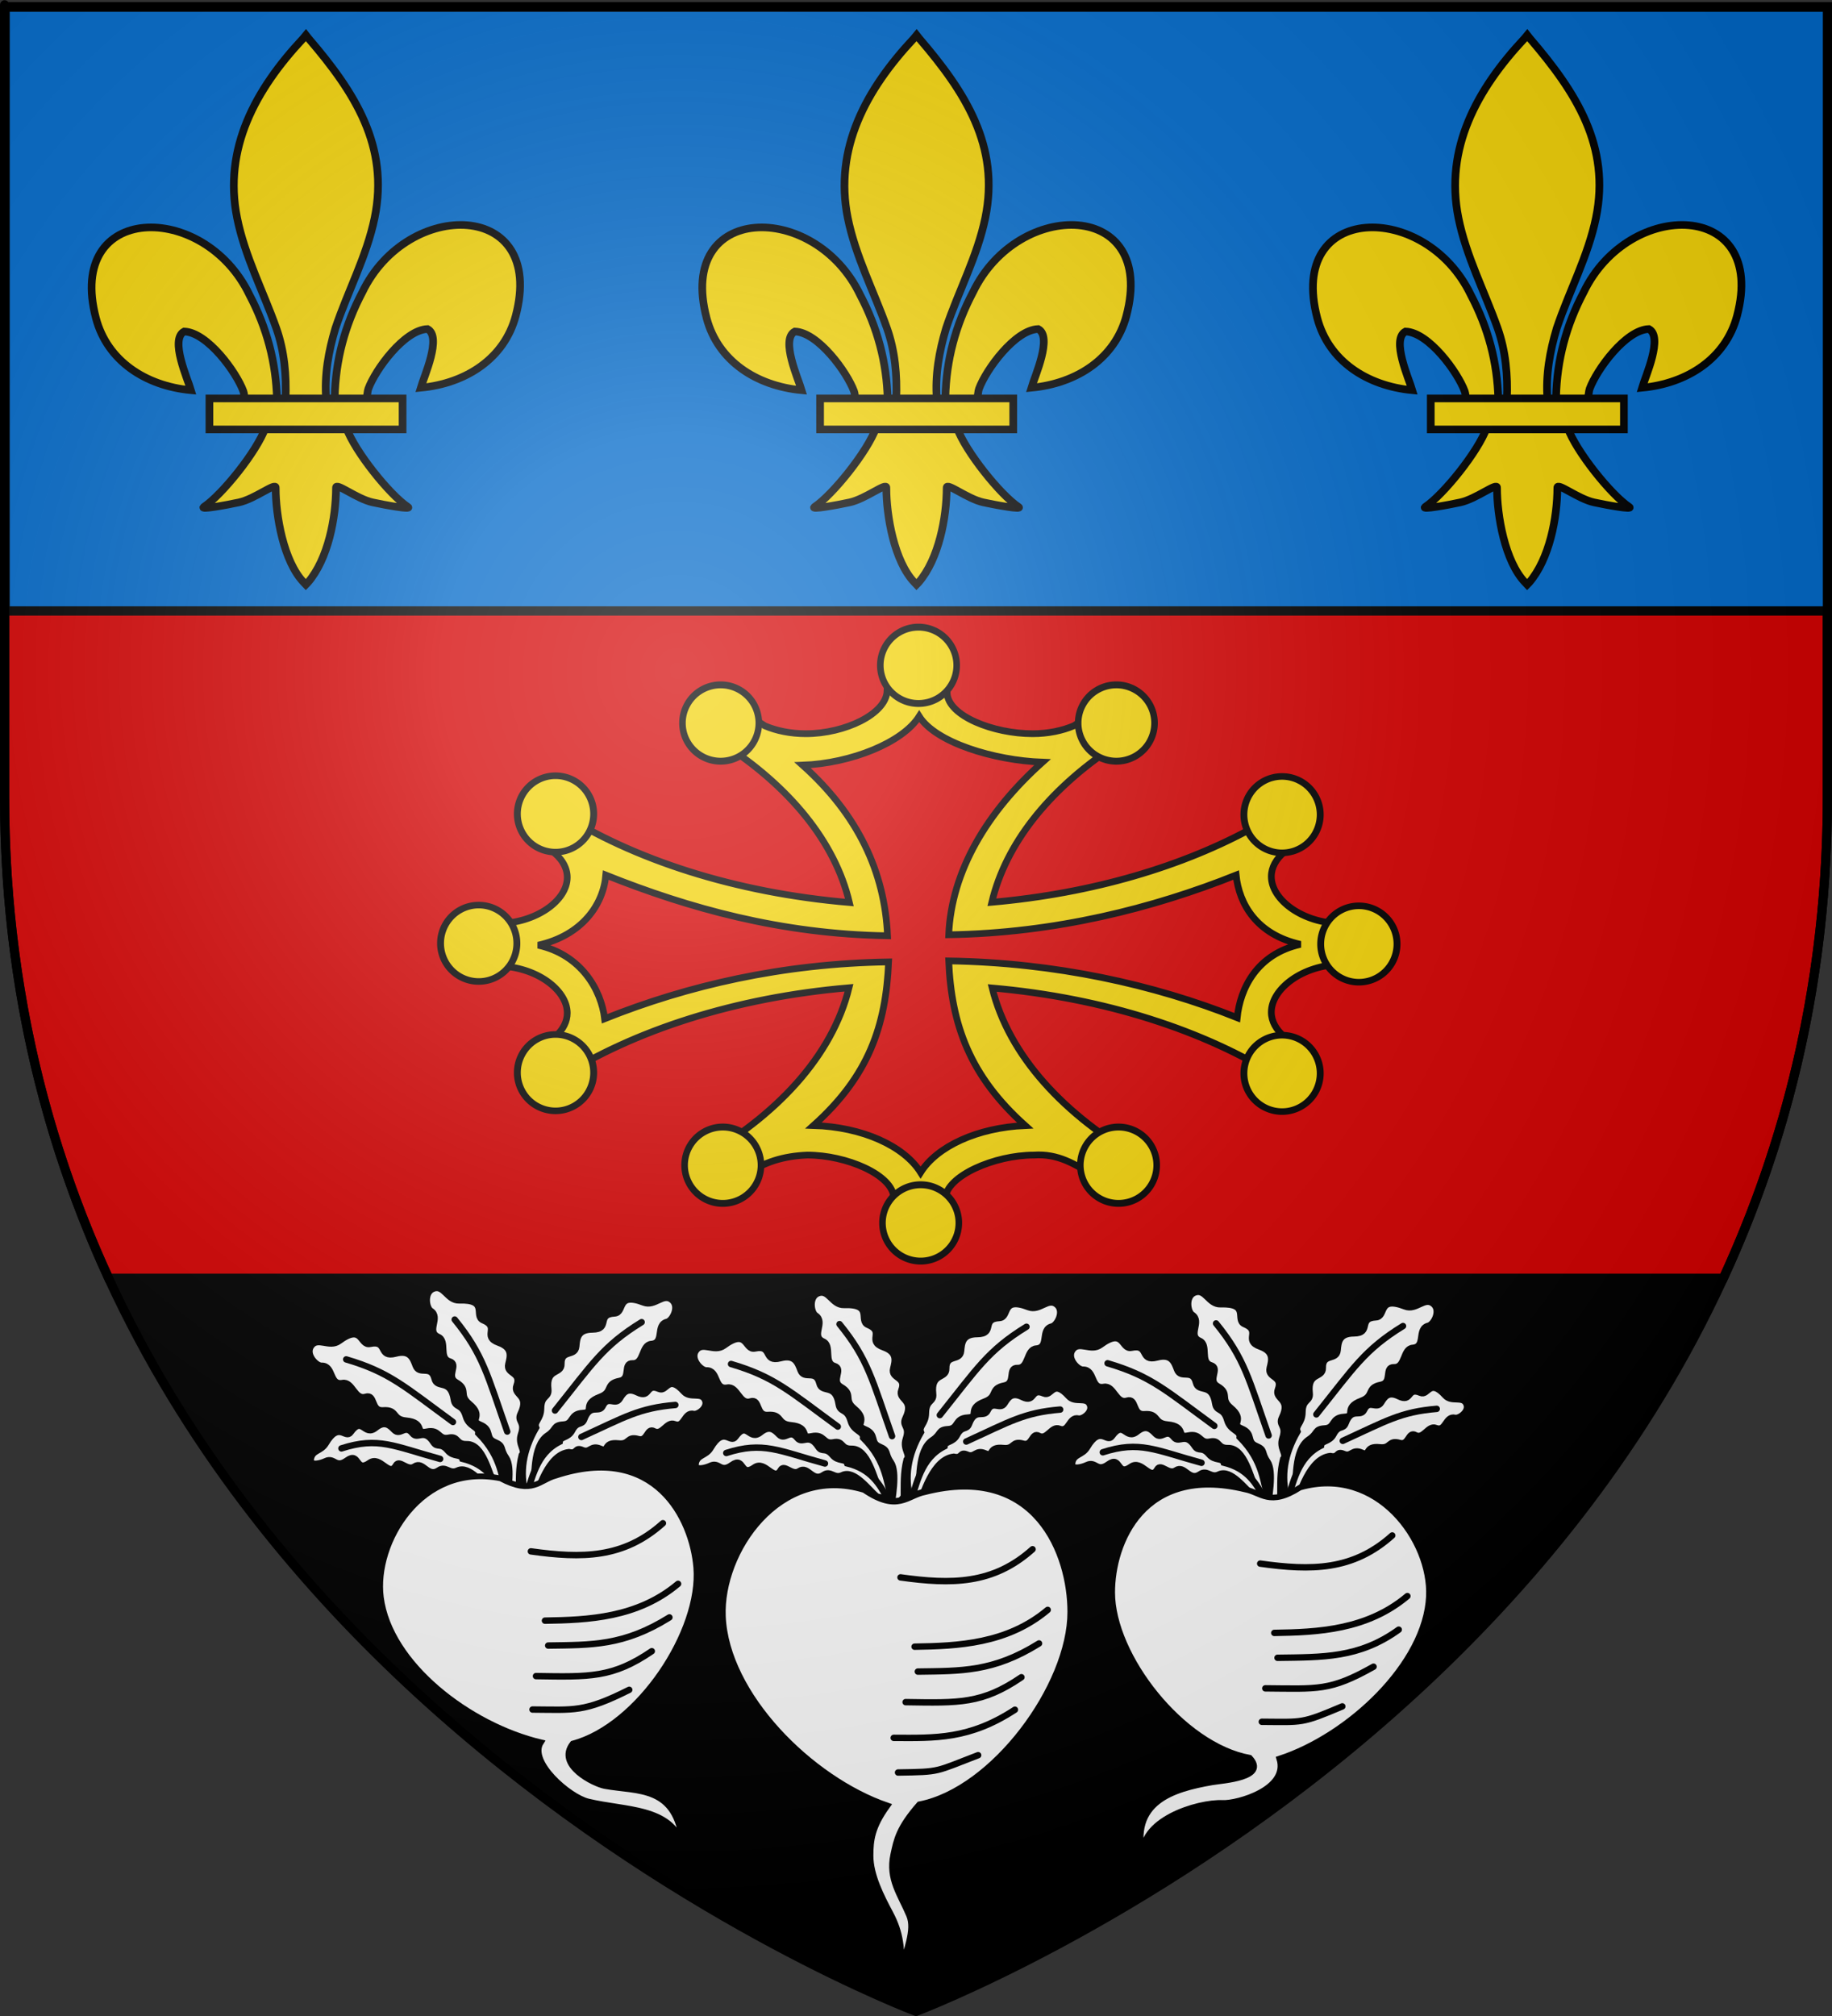
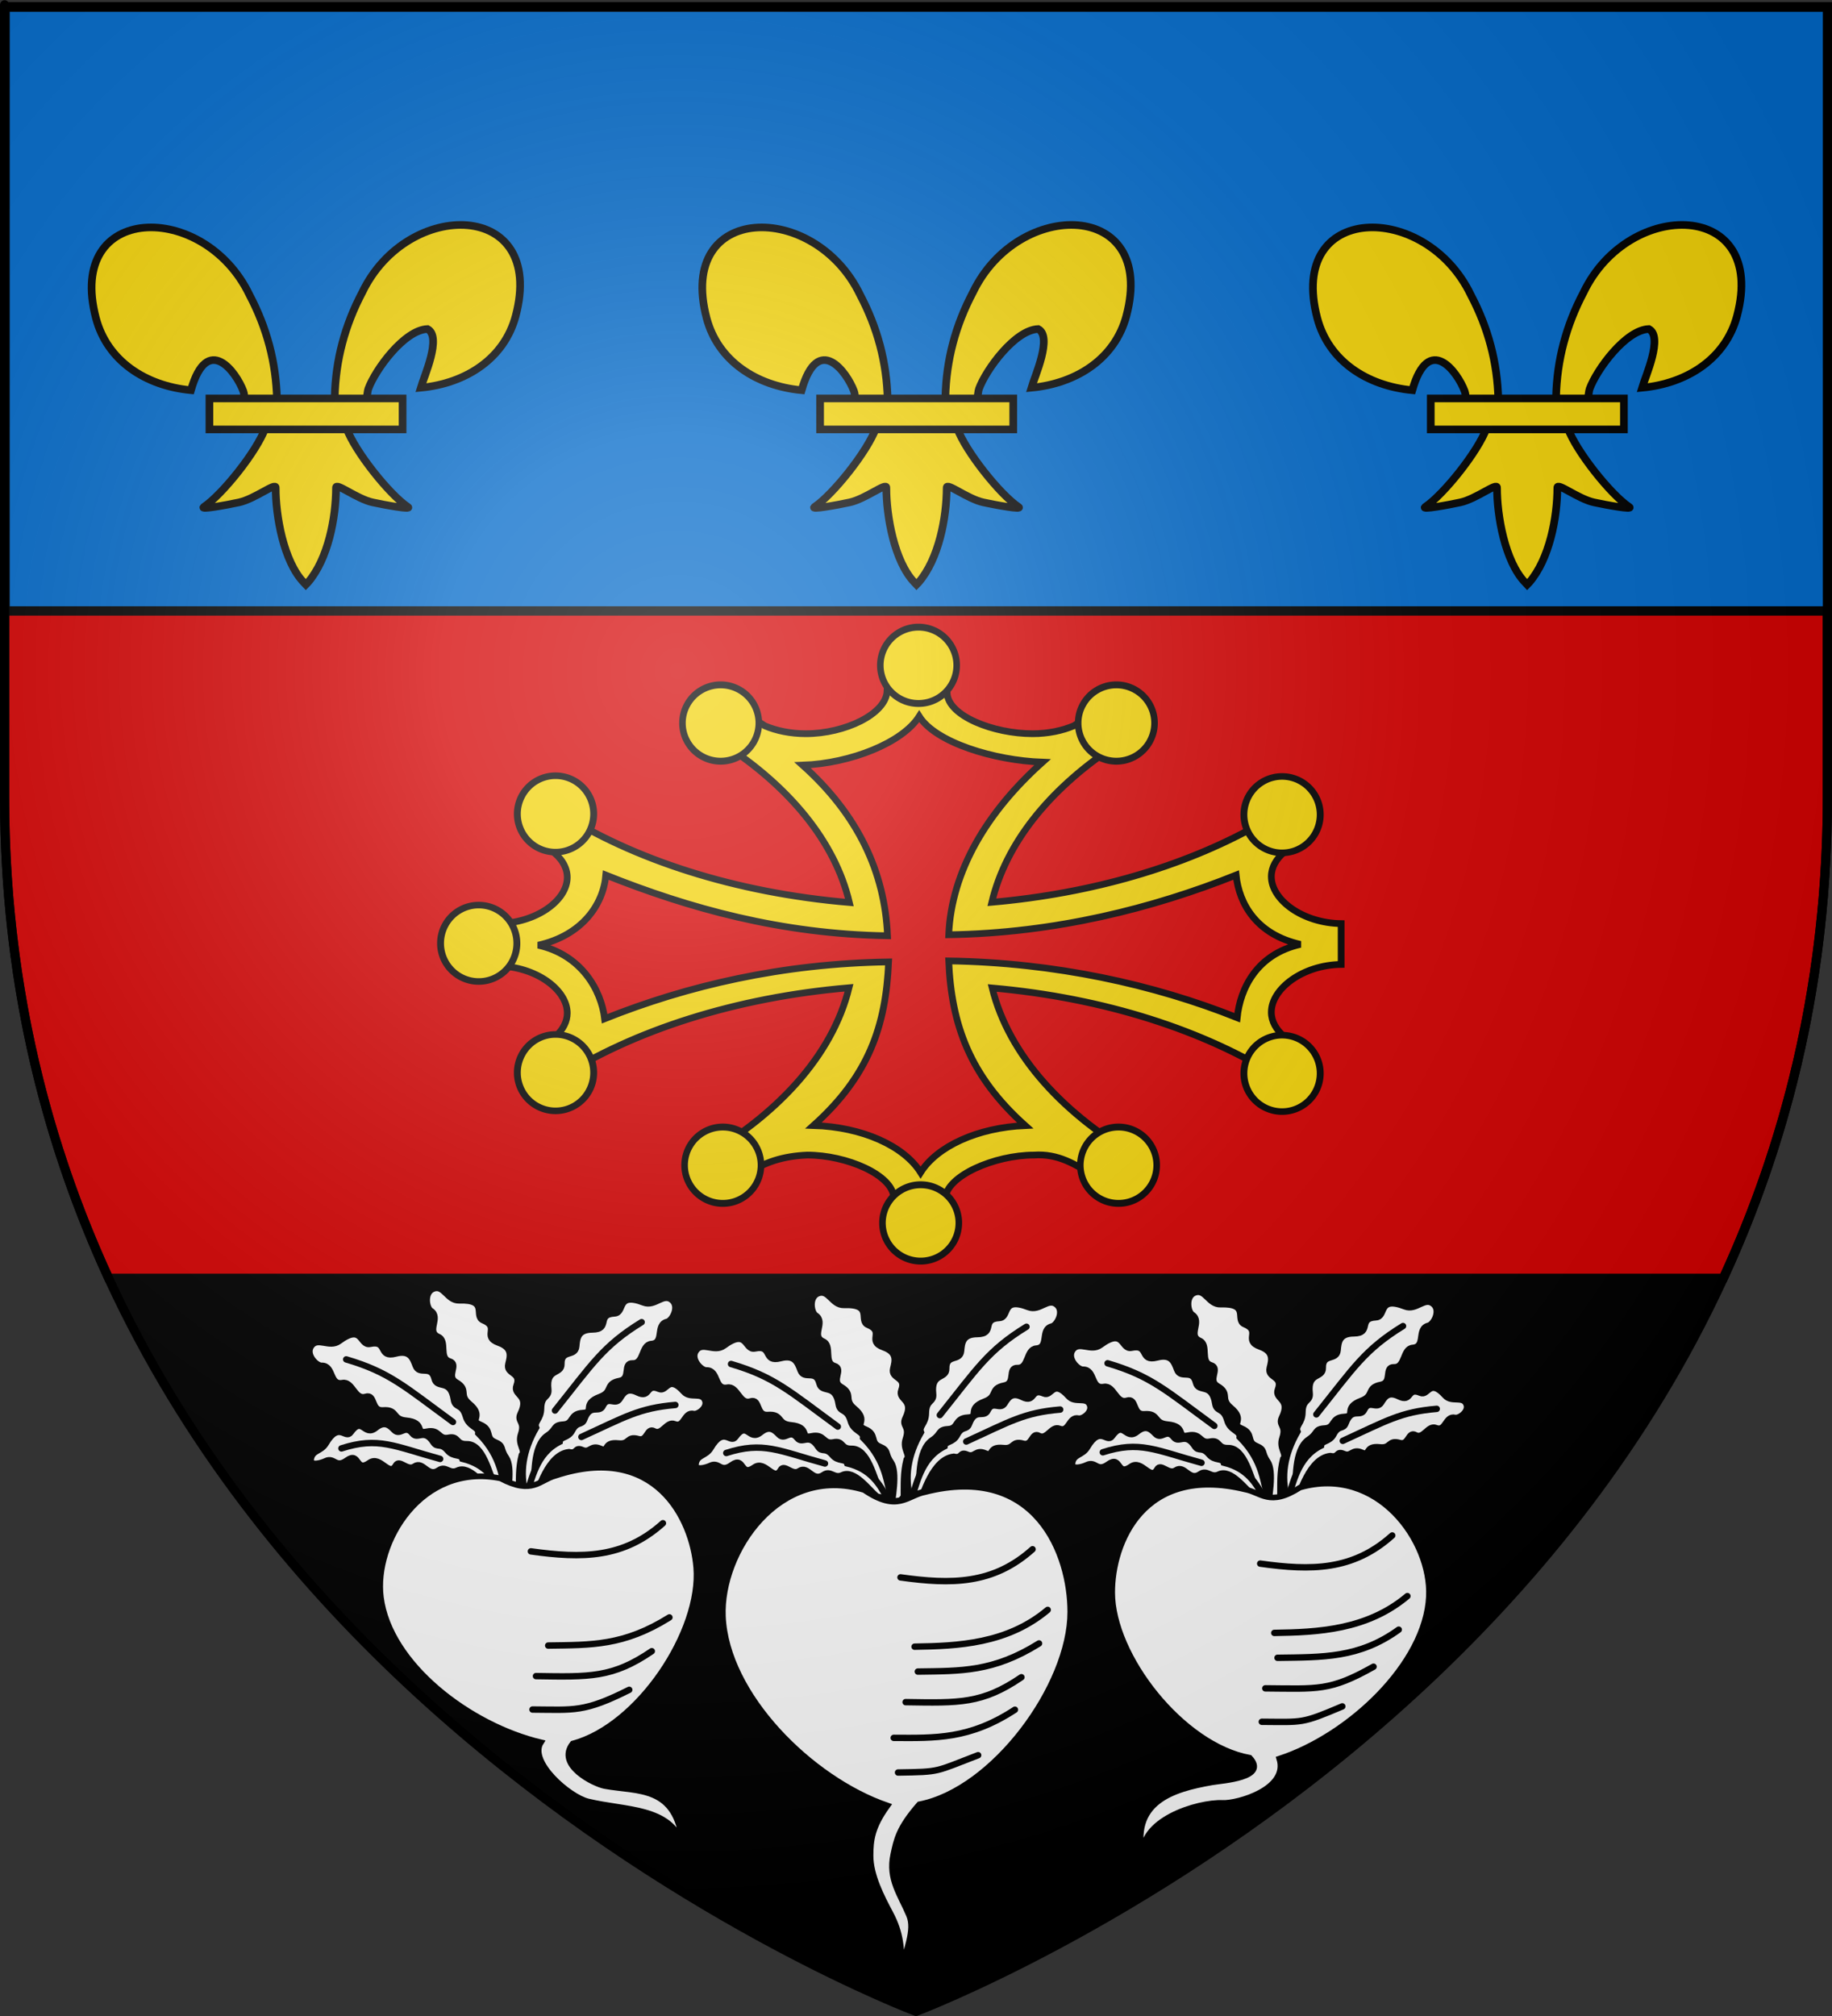
<svg xmlns="http://www.w3.org/2000/svg" xmlns:xlink="http://www.w3.org/1999/xlink" version="1.0" width="600" height="660" id="svg2">
  <rect width="100%" height="100%" fill="#333333" stroke="none" />
  <defs id="defs6">
    <linearGradient id="linearGradient2893">
      <stop style="stop-color:#ffffff;stop-opacity:0.314" offset="0" id="stop2895" />
      <stop style="stop-color:#ffffff;stop-opacity:0.251" offset="0.19" id="stop2897" />
      <stop style="stop-color:#6b6b6b;stop-opacity:0.125" offset="0.6" id="stop2901" />
      <stop style="stop-color:#000000;stop-opacity:0.125" offset="1" id="stop2899" />
    </linearGradient>
    <radialGradient cx="221.445" cy="226.331" r="300" fx="221.445" fy="226.331" id="radialGradient3163" xlink:href="#linearGradient2893" gradientUnits="userSpaceOnUse" gradientTransform="matrix(1.353,0,0,1.349,-77.629,-85.747)" />
    <radialGradient cx="221.445" cy="226.331" r="300" fx="221.445" fy="226.331" id="radialGradient3400" xlink:href="#linearGradient2893" gradientUnits="userSpaceOnUse" gradientTransform="matrix(1.353,0,0,1.349,-77.629,-85.747)" />
    <linearGradient id="linearGradient3390">
      <stop style="stop-color:#ffffff;stop-opacity:0.314" offset="0" id="stop3392" />
      <stop style="stop-color:#ffffff;stop-opacity:0.251" offset="0.19" id="stop3394" />
      <stop style="stop-color:#6b6b6b;stop-opacity:0.125" offset="0.6" id="stop3396" />
      <stop style="stop-color:#000000;stop-opacity:0.125" offset="1" id="stop3398" />
    </linearGradient>
  </defs>
  <g style="display:inline" id="layer3">
    <path d="M 300,658.5 C 300,658.5 598.5,546.18 598.5,260.728 C 598.5,-24.723 598.5,2.176 598.5,2.176 L 1.5,2.176 L 1.5,260.728 C 1.5,546.18 300,658.5 300,658.5 z " style="fill:#000000;fill-opacity:1;fill-rule:evenodd;stroke:none;stroke-width:1px;stroke-linecap:butt;stroke-linejoin:miter;stroke-opacity:1" id="path2855" />
    <rect width="597.093" height="197.635" x="1.704" y="2.365" style="fill:#0169c9;fill-opacity:1;fill-rule:evenodd;stroke:#000000;stroke-width:3;stroke-linecap:round;stroke-linejoin:round;stroke-miterlimit:4;stroke-dasharray:none;stroke-opacity:1" id="rect2241" />
    <path d="M 1.531,200.031 L 1.531,263.188 C 1.54,264.586 1.54,265.985 1.562,267.375 C 2.5,324.659 15.5,374.853 35.594,418.469 L 564.406,418.469 C 584.5,374.853 597.5,324.659 598.438,267.375 C 598.448,266.711 598.461,266.041 598.469,265.375 C 598.472,264.645 598.469,263.92 598.469,263.188 C 598.469,193.452 598.469,238.495 598.469,200.031 L 1.531,200.031 z " style="fill:#d40000;fill-opacity:1;fill-rule:evenodd;stroke:#000000;stroke-width:3;stroke-linecap:butt;stroke-linejoin:miter;stroke-miterlimit:4;stroke-dasharray:none;stroke-opacity:1" id="path3422" />
  </g>
  <g id="layer4">
    <g transform="matrix(0.199,0,0,0.197,28.627,10.113)" style="stroke:#000000;stroke-width:12.638;stroke-miterlimit:4;stroke-dasharray:none;stroke-opacity:1;display:inline" id="g1878">
      <path d="M 407.029,608.699 C 408.454,546.743 423.78,489.16 452.319,434.591 C 527.033,277.405 755.239,281.159 704.934,473.402 C 686.397,544.241 623.425,585.876 548.615,593.017 C 554.015,574.352 583.715,508.365 559.74,495.455 C 521.401,496.904 473.795,563.161 462.347,594.756 C 460.694,599.292 461.156,604.534 459.311,608.996" style="opacity:1;fill:#f2d207;fill-opacity:1;fill-rule:evenodd;stroke:#000000;stroke-width:12.638;stroke-linecap:butt;stroke-linejoin:miter;stroke-miterlimit:4;stroke-dasharray:none;stroke-opacity:1;display:inline" id="path1876" />
      <g transform="translate(-38.532,-48.577)" style="opacity:1;stroke:#000000;stroke-width:12.638;stroke-miterlimit:4;stroke-dasharray:none;stroke-opacity:1;display:inline" id="g3228">
        <g transform="translate(0,4)" style="fill:#f2d207;fill-opacity:1;stroke:#000000;stroke-width:12.638;stroke-miterlimit:4;stroke-dasharray:none;stroke-opacity:1" id="g13018">
-           <path d="M 350.523,657.372 C 349.098,595.416 333.772,537.833 305.233,483.264 C 230.519,326.078 2.313,329.832 52.618,522.075 C 71.155,592.914 134.127,634.549 208.937,641.69 C 203.537,623.025 173.837,557.038 197.813,544.128 C 236.151,545.577 283.757,611.833 295.205,643.429 C 296.858,647.965 296.396,653.207 298.241,657.669" style="fill:#f2d207;fill-opacity:1;fill-rule:evenodd;stroke:#000000;stroke-width:12.638;stroke-linecap:butt;stroke-linejoin:miter;stroke-miterlimit:4;stroke-dasharray:none;stroke-opacity:1" id="path1902" />
-           <path d="M 393.626,57.12 C 314.912,141.97 262.061,240.082 284.845,355.151 C 297.414,418.635 327.886,477.431 349.376,538.589 C 362.812,576.959 366.248,617.041 364.657,657.37 L 431.438,657.37 C 428.242,616.744 435.245,577.372 446.72,538.589 C 467.194,477.051 498.345,418.683 511.251,355.151 C 535.379,236.372 478.744,146.792 402.813,57.495 L 398.173,51.577 L 393.626,57.12 z " style="fill:#f2d207;fill-opacity:1;fill-rule:nonzero;stroke:#000000;stroke-width:12.638;stroke-linecap:butt;stroke-linejoin:miter;stroke-miterlimit:4;stroke-dasharray:none;stroke-opacity:1" id="path3734" />
+           <path d="M 350.523,657.372 C 349.098,595.416 333.772,537.833 305.233,483.264 C 230.519,326.078 2.313,329.832 52.618,522.075 C 71.155,592.914 134.127,634.549 208.937,641.69 C 236.151,545.577 283.757,611.833 295.205,643.429 C 296.858,647.965 296.396,653.207 298.241,657.669" style="fill:#f2d207;fill-opacity:1;fill-rule:evenodd;stroke:#000000;stroke-width:12.638;stroke-linecap:butt;stroke-linejoin:miter;stroke-miterlimit:4;stroke-dasharray:none;stroke-opacity:1" id="path1902" />
          <path d="M 331.345,704.401 C 317.383,743.531 260.456,815.193 230.22,835.62 C 222.377,840.918 267.706,832.569 288.001,828.12 C 314.62,822.286 349.218,793.923 348.407,803.933 C 348.332,849.771 361.218,926.257 394.813,961.401 L 397.995,964.789 L 401.282,961.401 C 434.86,922.23 447.52,853.359 447.688,803.933 C 446.877,793.923 481.476,822.286 508.095,828.12 C 528.39,832.569 573.718,840.918 565.876,835.62 C 535.639,815.193 478.744,743.531 464.782,704.401 L 331.345,704.401 z " style="fill:#f2d207;fill-opacity:1;fill-rule:evenodd;stroke:#000000;stroke-width:12.638;stroke-linecap:butt;stroke-linejoin:miter;stroke-miterlimit:4;stroke-dasharray:none;stroke-opacity:1" id="path6395" />
          <rect width="317.888" height="51.503" x="239.352" y="655.379" style="fill:#f2d207;fill-opacity:1;stroke:#000000;stroke-width:12.638;stroke-miterlimit:4;stroke-dasharray:none;stroke-opacity:1" id="rect4623" />
        </g>
      </g>
    </g>
    <use transform="translate(200,2.2868811e-6)" style="display:inline" id="use3235" x="0" y="0" width="600" height="660" xlink:href="#g1878" />
    <use transform="translate(400,2.2868811e-6)" style="display:inline" id="use3237" x="0" y="0" width="600" height="660" xlink:href="#g1878" />
    <g transform="matrix(0.991,-0.132,0.132,0.991,-67.275,43.578)" id="g3593">
      <g transform="matrix(0.824,0.566,-0.566,0.824,324.97,-63.036)" id="g3468">
        <path d="M 258.072,425.041 C 264.122,424.568 259.947,430.063 265.943,429.303 C 270.766,428.691 271.336,431.582 271.917,434.096 C 272.712,437.535 276.966,434.316 277.493,439.166 C 277.874,442.68 282.699,439.708 282.846,446.776 C 282.908,449.729 285.366,448.237 286.023,452.749 C 286.541,456.305 289.851,456.626 289.333,458.731 C 290.307,463.068 292.263,466.396 294.016,469.948 L 292.445,476.619 C 290.986,472.425 288.58,463.672 285.103,461.795 C 281.807,460.016 282.941,458.667 279.468,458.919 C 275.963,459.173 277.019,455.66 272.671,456.008 C 268.478,456.343 272.834,452.994 266.389,451.521 C 261.815,450.476 264.243,447.466 259.359,447.191 C 255.359,446.966 257.63,441.479 254.331,442.049 C 250.562,442.699 250.766,436.401 247.402,436.571 C 242.922,436.797 245.383,430.501 241.348,430.071 C 239.597,429.884 236.56,425.702 238.808,423.195 C 241.332,420.379 244.643,424.69 248.119,422.782 C 256.681,418.082 254.515,425.319 258.072,425.041 z " style="fill:#ffffff;fill-rule:evenodd;stroke:#000000;stroke-width:2.1;stroke-linecap:butt;stroke-linejoin:miter;stroke-miterlimit:4;stroke-dasharray:none;stroke-opacity:1" id="path3470" />
-         <path d="M 249.63,429.054 C 263.171,435.069 267.505,440.523 281.587,453.992" style="fill:#ffffff;fill-rule:evenodd;stroke:#000000;stroke-width:2.1;stroke-linecap:round;stroke-linejoin:miter;stroke-miterlimit:4;stroke-dasharray:none;stroke-opacity:1;display:inline" id="path3472" />
      </g>
      <g transform="translate(1.241,10.988)" id="g3458">
        <path d="M 258.072,425.041 C 264.122,424.568 259.947,430.063 265.943,429.303 C 270.766,428.691 271.336,431.582 271.917,434.096 C 272.712,437.535 276.966,434.316 277.493,439.166 C 277.874,442.68 282.699,439.708 282.846,446.776 C 282.908,449.729 285.366,448.237 286.023,452.749 C 286.541,456.305 289.851,456.626 289.333,458.731 C 296.253,467.785 294.779,475.081 296.014,479.516 L 294.059,480.704 L 292.445,476.619 C 291.068,472.369 290.458,462.382 285.103,461.795 C 281.38,461.387 282.941,458.667 279.468,458.919 C 275.963,459.173 277.019,455.66 272.671,456.008 C 268.478,456.343 272.834,452.994 266.389,451.521 C 261.815,450.476 264.243,447.466 259.359,447.191 C 255.359,446.966 257.63,441.479 254.331,442.049 C 250.562,442.699 250.766,436.401 247.402,436.571 C 242.922,436.797 245.383,430.501 241.348,430.071 C 239.597,429.884 236.56,425.702 238.808,423.195 C 241.332,420.379 244.643,424.69 248.119,422.782 C 256.681,418.082 254.515,425.319 258.072,425.041 z " style="fill:#ffffff;fill-rule:evenodd;stroke:#000000;stroke-width:2.1;stroke-linecap:butt;stroke-linejoin:miter;stroke-miterlimit:4;stroke-dasharray:none;stroke-opacity:1" id="path3453" />
        <path d="M 249.63,429.054 C 263.171,435.069 267.505,440.523 281.587,453.992" style="fill:#ffffff;fill-rule:evenodd;stroke:#000000;stroke-width:2.1;stroke-linecap:round;stroke-linejoin:miter;stroke-miterlimit:4;stroke-dasharray:none;stroke-opacity:1;display:inline" id="path3455" />
      </g>
      <g transform="matrix(0.731,-0.33,0.33,0.731,-78.593,237.464)" id="g3462">
        <path d="M 256.245,425.467 C 264.018,422.221 259.963,430.038 265.943,429.303 C 270.768,428.71 271.336,431.582 271.917,434.096 C 272.712,437.535 276.966,434.316 277.493,439.166 C 277.874,442.68 282.699,439.708 282.846,446.776 C 282.908,449.729 285.366,448.237 286.023,452.749 C 286.541,456.305 289.851,456.626 289.333,458.731 C 296.411,465.968 296.087,472.957 295.68,479.943 L 292.445,476.619 C 291.068,472.369 290.458,462.382 285.103,461.795 C 281.38,461.387 282.17,457.494 278.692,457.656 C 273.101,457.915 275.377,450.915 271.042,451.09 C 267.497,451.233 267.472,445.266 264.866,446.71 C 259.813,449.509 261.657,439.824 256.295,440.146 C 249.022,440.582 255.35,433.992 248.991,434.434 C 243.106,434.844 245.383,430.501 241.348,430.071 C 239.597,429.884 234.505,428.59 236.753,426.082 C 239.276,423.267 241.82,425.752 245.332,423.914 C 254.654,419.036 252.958,426.84 256.245,425.467 z " style="fill:#ffffff;fill-rule:evenodd;stroke:#000000;stroke-width:2.62;stroke-linecap:butt;stroke-linejoin:miter;stroke-miterlimit:4;stroke-dasharray:none;stroke-opacity:1" id="path3464" />
        <path d="M 249.63,429.054 C 264.988,432.903 268.273,439.608 281.587,453.992" style="fill:#ffffff;fill-rule:evenodd;stroke:#000000;stroke-width:2.62;stroke-linecap:round;stroke-linejoin:miter;stroke-miterlimit:4;stroke-dasharray:none;stroke-opacity:1;display:inline" id="path3466" />
      </g>
      <g transform="matrix(-1,0,0,1,598.046,11.676)" id="g3474">
        <path d="M 258.072,425.041 C 264.122,424.568 259.947,430.063 265.943,429.303 C 270.766,428.691 271.336,431.582 271.917,434.096 C 272.712,437.535 276.966,434.316 277.493,439.166 C 277.874,442.68 282.699,439.708 282.846,446.776 C 282.908,449.729 285.366,448.237 286.023,452.749 C 286.541,456.305 288.974,456.626 288.456,458.731 C 293.78,465.649 295.726,472.513 294.802,479.943 L 291.943,479.376 C 291.067,474.969 290.438,464.388 285.103,461.795 C 281.734,460.158 282.941,458.667 279.468,458.919 C 275.963,459.173 277.019,455.66 272.671,456.008 C 268.478,456.343 272.834,452.994 266.389,451.521 C 261.815,450.476 264.243,447.466 259.359,447.191 C 255.359,446.966 257.63,441.479 254.331,442.049 C 250.562,442.699 250.766,436.401 247.402,436.571 C 242.922,436.797 245.383,430.501 241.348,430.071 C 239.597,429.884 236.56,425.702 238.808,423.195 C 241.332,420.379 244.643,424.69 248.119,422.782 C 256.681,418.082 254.515,425.319 258.072,425.041 z " style="fill:#ffffff;fill-rule:evenodd;stroke:#000000;stroke-width:2.1;stroke-linecap:butt;stroke-linejoin:miter;stroke-miterlimit:4;stroke-dasharray:none;stroke-opacity:1" id="path3476" />
        <path d="M 249.63,429.054 C 263.171,435.069 267.505,440.523 281.587,453.992" style="fill:#ffffff;fill-rule:evenodd;stroke:#000000;stroke-width:2.1;stroke-linecap:round;stroke-linejoin:miter;stroke-miterlimit:4;stroke-dasharray:none;stroke-opacity:1;display:inline" id="path3478" />
      </g>
      <g transform="matrix(-0.716,-0.361,-0.361,0.716,689.4,251.984)" id="g3480">
        <path d="M 258.072,425.041 C 264.122,424.568 259.947,430.063 265.943,429.303 C 270.766,428.691 271.336,431.582 271.917,434.096 C 272.712,437.535 276.966,434.316 277.493,439.166 C 277.874,442.68 282.699,439.708 282.846,446.776 C 282.908,449.729 285.366,448.237 286.023,452.749 C 286.541,456.305 289.851,456.626 289.333,458.731 C 296.987,466.636 294.975,476.925 294.937,485.418 L 291.191,487.716 C 291.415,479.462 291.939,465.145 284.364,461.538 C 280.641,461.13 282.941,458.667 279.468,458.919 C 275.963,459.173 277.019,455.66 272.671,456.008 C 268.478,456.343 272.834,452.994 266.389,451.521 C 261.815,450.476 264.243,447.466 259.359,447.191 C 255.359,446.966 257.63,441.479 254.331,442.049 C 250.562,442.699 250.766,436.401 247.402,436.571 C 242.922,436.797 245.383,430.501 241.348,430.071 C 239.597,429.884 236.56,425.702 238.808,423.195 C 241.332,420.379 244.643,424.69 248.119,422.782 C 256.681,418.082 254.515,425.319 258.072,425.041 z " style="fill:#ffffff;fill-rule:evenodd;stroke:#000000;stroke-width:2.62;stroke-linecap:butt;stroke-linejoin:miter;stroke-miterlimit:4;stroke-dasharray:none;stroke-opacity:1" id="path3482" />
        <path d="M 249.63,429.054 C 263.171,435.069 267.505,440.523 281.587,453.992" style="fill:#ffffff;fill-rule:evenodd;stroke:#000000;stroke-width:2.62;stroke-linecap:round;stroke-linejoin:miter;stroke-miterlimit:4;stroke-dasharray:none;stroke-opacity:1;display:inline" id="path3484" />
      </g>
    </g>
    <use transform="translate(-126.036,-1.504)" id="use3610" x="0" y="0" width="600" height="660" xlink:href="#g3593" />
    <use transform="translate(123.322,-0.233)" id="use3612" x="0" y="0" width="600" height="660" xlink:href="#g3593" />
    <path d="M 425.759,486.989 C 415.778,493.415 412.984,488.549 407.699,487.597 C 374.405,479.561 364.242,505.18 364.253,521.34 C 364.267,542.115 387.201,571.426 409.312,575.457 C 415.437,582.073 400.402,582.897 396.959,583.501 C 384.199,585.739 369.866,589.829 374.441,608.4 C 372.297,595.864 392.417,589.881 400.433,590.247 C 405.241,590.467 422.066,585.767 418.987,575.761 C 441.782,568.339 467.003,544.686 467.987,522.571 C 468.792,504.476 451.137,479.72 425.759,486.989 z " style="fill:#ffffff;fill-rule:evenodd;stroke:#000000;stroke-width:1.855;stroke-linecap:butt;stroke-linejoin:miter;stroke-miterlimit:4;stroke-dasharray:none;stroke-opacity:1" id="path3624" />
    <path d="M 283.05,487.673 C 294.021,495.166 297.092,489.493 302.9,488.382 C 339.493,479.013 350.664,508.883 350.651,527.723 C 350.636,551.946 325.43,586.12 301.127,590.82 C 294.395,598.534 293.729,602.285 292.666,607.212 C 290.953,615.147 295.001,620.262 297.828,626.965 C 299.954,632.007 296.627,638.456 295.102,646.47 C 295.362,637.873 294.912,632.841 291.536,626.463 C 288.691,621.089 284.97,613.994 284.991,607.48 C 285.008,602.466 285.456,598.165 290.494,591.174 C 265.439,582.52 237.719,554.944 236.638,529.159 C 235.754,508.062 255.158,479.198 283.05,487.673 z " style="fill:#ffffff;fill-rule:evenodd;stroke:#000000;stroke-width:2.1;stroke-linecap:butt;stroke-linejoin:miter;stroke-miterlimit:4;stroke-dasharray:none;stroke-opacity:1" id="path3451" />
    <g transform="translate(-12.031,3.509)" id="g3614">
      <path d="M 311.568,535.585 C 325.697,535.37 341.894,534.685 355.167,523.534" style="fill:none;fill-rule:evenodd;stroke:#000000;stroke-width:2.1;stroke-linecap:round;stroke-linejoin:round;stroke-miterlimit:4;stroke-dasharray:none;stroke-opacity:1;display:inline" id="path3486" />
      <path d="M 312.632,543.738 C 326.761,543.523 337.286,543.901 352.331,534.522" style="fill:none;fill-rule:evenodd;stroke:#000000;stroke-width:2.1;stroke-linecap:round;stroke-linejoin:round;stroke-miterlimit:4;stroke-dasharray:none;stroke-opacity:1;display:inline" id="path3489" />
      <path d="M 308.632,553.738 C 326.161,554.009 333.665,554.361 346.559,545.585" style="fill:none;fill-rule:evenodd;stroke:#000000;stroke-width:2.1;stroke-linecap:round;stroke-linejoin:round;stroke-miterlimit:4;stroke-dasharray:none;stroke-opacity:1;display:inline" id="path3493" />
      <path d="M 306.151,576.778 C 320.279,576.563 318.044,576.587 332.38,571.106" style="fill:none;fill-rule:evenodd;stroke:#000000;stroke-width:2.1;stroke-linecap:round;stroke-linejoin:round;stroke-miterlimit:4;stroke-dasharray:none;stroke-opacity:1;display:inline" id="path3495" />
      <path d="M 304.733,565.435 C 318.398,565.508 329.583,565.926 344.432,556.219" style="fill:none;fill-rule:evenodd;stroke:#000000;stroke-width:2.1;stroke-linecap:round;stroke-linejoin:round;stroke-miterlimit:4;stroke-dasharray:none;stroke-opacity:1;display:inline" id="path3497" />
      <path d="M 306.96,512.9 C 323.643,515.239 337.324,515.229 350.204,503.684" style="fill:none;fill-rule:evenodd;stroke:#000000;stroke-width:2.1;stroke-linecap:round;stroke-linejoin:round;stroke-miterlimit:4;stroke-dasharray:none;stroke-opacity:1;display:inline" id="path3499" />
    </g>
    <path d="M 163.917,483.992 C 174.391,489.58 176.778,484.502 181.966,483.121 C 214.492,472.389 226.717,497.091 228.027,513.197 C 229.712,533.904 209.253,564.992 187.546,570.819 C 181.982,577.914 194.546,584.056 198.066,584.709 C 208.881,586.713 221.562,584.44 223.582,603.799 C 219.519,591.51 204.969,592.72 192.63,589.769 C 186.441,588.29 173.099,576.76 177.176,570.409 C 153.85,564.876 127.531,544.87 124.742,522.909 C 122.459,504.941 138.03,478.823 163.917,483.992 z " style="fill:#ffffff;fill-rule:evenodd;stroke:#000000;stroke-width:1.855;stroke-linecap:butt;stroke-linejoin:miter;stroke-miterlimit:4;stroke-dasharray:none;stroke-opacity:1" id="path3570" />
    <g id="g3648">
-       <path d="M 178.479,530.573 C 192.608,530.358 208.804,529.673 222.077,518.521" style="fill:none;fill-rule:evenodd;stroke:#000000;stroke-width:2.1;stroke-linecap:round;stroke-linejoin:round;stroke-miterlimit:4;stroke-dasharray:none;stroke-opacity:1;display:inline" id="path3630" />
      <path d="M 179.542,538.725 C 193.671,538.51 204.196,538.888 219.241,529.509" style="fill:none;fill-rule:evenodd;stroke:#000000;stroke-width:2.1;stroke-linecap:round;stroke-linejoin:round;stroke-miterlimit:4;stroke-dasharray:none;stroke-opacity:1;display:inline" id="path3632" />
      <path d="M 175.542,548.725 C 193.072,548.996 200.575,549.348 213.469,540.573" style="fill:none;fill-rule:evenodd;stroke:#000000;stroke-width:2.1;stroke-linecap:round;stroke-linejoin:round;stroke-miterlimit:4;stroke-dasharray:none;stroke-opacity:1;display:inline" id="path3634" />
      <path d="M 174.4,559.67 C 188.065,559.743 191.23,560.662 206.079,553.211" style="fill:none;fill-rule:evenodd;stroke:#000000;stroke-width:2.1;stroke-linecap:round;stroke-linejoin:round;stroke-miterlimit:4;stroke-dasharray:none;stroke-opacity:1;display:inline" id="path3638" />
      <path d="M 173.871,507.887 C 190.554,510.226 204.235,510.216 217.115,498.671" style="fill:none;fill-rule:evenodd;stroke:#000000;stroke-width:2.1;stroke-linecap:round;stroke-linejoin:round;stroke-miterlimit:4;stroke-dasharray:none;stroke-opacity:1;display:inline" id="path3640" />
    </g>
    <g transform="translate(238.859,4.01)" id="g3655">
      <path d="M 178.479,530.573 C 192.608,530.358 208.804,529.673 222.077,518.521" style="fill:none;fill-rule:evenodd;stroke:#000000;stroke-width:2.1;stroke-linecap:round;stroke-linejoin:round;stroke-miterlimit:4;stroke-dasharray:none;stroke-opacity:1;display:inline" id="path3657" />
      <path d="M 179.542,538.725 C 194.316,538.51 206.228,538.888 219.241,529.509" style="fill:none;fill-rule:evenodd;stroke:#000000;stroke-width:2.1;stroke-linecap:round;stroke-linejoin:round;stroke-miterlimit:4;stroke-dasharray:none;stroke-opacity:1;display:inline" id="path3659" />
      <path d="M 175.542,548.725 C 192.77,548.845 196.662,549.695 210.988,541.636" style="fill:none;fill-rule:evenodd;stroke:#000000;stroke-width:2.1;stroke-linecap:round;stroke-linejoin:round;stroke-miterlimit:4;stroke-dasharray:none;stroke-opacity:1;display:inline" id="path3661" />
      <path d="M 174.4,559.67 C 188.065,559.743 187.331,560.308 200.762,554.629" style="fill:none;fill-rule:evenodd;stroke:#000000;stroke-width:2.1;stroke-linecap:round;stroke-linejoin:round;stroke-miterlimit:4;stroke-dasharray:none;stroke-opacity:1;display:inline" id="path3663" />
      <path d="M 173.871,507.887 C 190.554,510.226 204.235,510.216 217.115,498.671" style="fill:none;fill-rule:evenodd;stroke:#000000;stroke-width:2.1;stroke-linecap:round;stroke-linejoin:round;stroke-miterlimit:4;stroke-dasharray:none;stroke-opacity:1;display:inline" id="path3665" />
    </g>
    <g id="g3765">
      <path d="M 290.533,226.18 C 290.253,233.766 276.674,240.204 263.928,240.204 C 258.937,240.204 254.321,239.245 250.527,237.647 C 248.373,236.214 246.152,234.811 243.872,233.446 L 236.485,243.254 C 236.552,243.292 236.601,243.343 236.668,243.381 C 258.53,257.498 273.453,275.495 278.184,295.468 C 240.737,292.295 207.423,281.448 182.79,265.681 L 180.5,278.373 C 183.798,280.788 185.781,283.876 185.781,287.231 C 185.781,294.869 175.533,302.248 162.825,302.396 L 162.917,316.229 C 175.582,316.406 185.781,324.028 185.781,331.647 C 185.781,334.372 184.469,336.914 182.21,339.062 L 183.095,352.96 C 207.675,337.314 240.816,326.547 278.062,323.374 C 272.601,345.577 254.543,365.327 228.365,379.953 C 233.34,381.786 238.539,383.431 243.903,384.884 C 249.963,380.445 256.655,378.468 264.386,378.145 C 277.142,378.145 292.47,384.592 292.733,392.187 C 298.298,393.226 303.894,392.715 309.57,392.458 C 309.883,384.89 325.901,378.145 338.626,378.145 C 346.527,377.602 352.08,381.147 358.254,384.884 C 363.799,383.382 369.153,381.661 374.28,379.752 C 348.329,365.16 330.407,345.518 324.95,323.447 C 361.832,326.714 394.679,337.421 419.062,352.942 L 420.619,339.391 C 417.956,337.117 416.376,334.354 416.376,331.373 C 416.376,323.754 426.575,315.915 439.24,315.738 L 439.24,302.376 C 426.575,302.198 416.376,294.577 416.376,286.957 C 416.376,283.962 417.963,281.195 420.65,278.921 L 410.973,270.666 C 387.598,283.61 357.835,292.486 324.828,295.395 C 329.396,276.217 343.376,258.853 363.861,245.015 L 358.285,233.446 C 356.029,234.8 353.83,236.189 351.691,237.61 C 347.87,239.232 343.199,240.204 338.168,240.204 C 325.422,240.203 310.455,234.418 310.176,226.832 L 290.533,226.18 z M 301.048,234.505 C 306.406,243.069 325.495,248.941 341.429,249.52 C 323.269,265.777 311.616,285.15 310.713,306.026 C 345.605,305.49 377.667,297.337 404.837,286.479 C 405.823,295.998 411.605,305.956 425.9,309.165 C 411.591,312.37 406.166,323.645 405.192,333.174 C 378.022,322.316 345.605,315.124 310.713,314.587 C 311.615,335.458 317.604,352.23 335.756,368.484 C 320.022,369.162 306.825,375.362 301.506,383.843 C 296.104,375.209 282.538,368.956 266.431,368.466 C 284.56,352.217 290.127,335.777 291.029,314.913 C 256.142,315.453 225.197,322.658 198.029,333.518 C 196.896,324.105 190.432,312.621 176.257,309.439 C 190.695,306.206 197.603,296.121 198.414,286.479 C 225.575,297.331 255.803,305.813 290.674,306.353 C 289.771,285.475 281.006,266.755 262.855,250.499 C 278.772,249.913 295.683,243.061 301.048,234.505 z " style="fill:#f2d207;fill-opacity:1;fill-rule:evenodd;stroke:#000000;stroke-width:2.2;stroke-linecap:butt;stroke-linejoin:miter;stroke-miterlimit:4;stroke-dasharray:none;stroke-opacity:1" id="path14367" />
      <g transform="translate(-0.94,0.705)" id="g3739">
        <path d="M 1455 387.862 A 20.5 19.5 0 1 1  1414,387.862 A 20.5 19.5 0 1 1  1455 387.862 z" transform="matrix(0.61,0,0,0.641,-573.287,-31.512)" style="fill:#f2d207;fill-opacity:1;fill-rule:evenodd;stroke:#000000;stroke-width:3.519;stroke-linecap:butt;stroke-linejoin:miter;stroke-miterlimit:4;stroke-dasharray:none;stroke-opacity:1" id="path14388" />
        <path d="M 1455 387.862 A 20.5 19.5 0 1 1  1414,387.862 A 20.5 19.5 0 1 1  1455 387.862 z" transform="matrix(0.61,0,0,0.641,-508.486,-12.617)" style="fill:#f2d207;fill-opacity:1;fill-rule:evenodd;stroke:#000000;stroke-width:3.519;stroke-linecap:butt;stroke-linejoin:miter;stroke-miterlimit:4;stroke-dasharray:none;stroke-opacity:1" id="path3708" />
        <path d="M 1455 387.862 A 20.5 19.5 0 1 1  1414,387.862 A 20.5 19.5 0 1 1  1455 387.862 z" transform="matrix(0.61,0,0,0.641,-638.087,-12.617)" style="fill:#f2d207;fill-opacity:1;fill-rule:evenodd;stroke:#000000;stroke-width:3.519;stroke-linecap:butt;stroke-linejoin:miter;stroke-miterlimit:4;stroke-dasharray:none;stroke-opacity:1" id="path3710" />
      </g>
      <g transform="translate(0,0.47)" id="g3752">
        <path d="M 1455 387.862 A 20.5 19.5 0 1 1  1414,387.862 A 20.5 19.5 0 1 1  1455 387.862 z" transform="matrix(0,-0.61,0.641,0,-91.836,1183.391)" style="fill:#f2d207;fill-opacity:1;fill-rule:evenodd;stroke:#000000;stroke-width:3.519;stroke-linecap:butt;stroke-linejoin:miter;stroke-miterlimit:4;stroke-dasharray:none;stroke-opacity:1" id="path3727" />
        <path d="M 1455 387.862 A 20.5 19.5 0 1 1  1414,387.862 A 20.5 19.5 0 1 1  1455 387.862 z" transform="matrix(0,-0.61,0.641,0,-66.684,1141.039)" style="fill:#f2d207;fill-opacity:1;fill-rule:evenodd;stroke:#000000;stroke-width:3.519;stroke-linecap:butt;stroke-linejoin:miter;stroke-miterlimit:4;stroke-dasharray:none;stroke-opacity:1" id="path3729" />
        <path d="M 1455 387.862 A 20.5 19.5 0 1 1  1414,387.862 A 20.5 19.5 0 1 1  1455 387.862 z" transform="matrix(0,-0.61,0.641,0,-66.684,1225.744)" style="fill:#f2d207;fill-opacity:1;fill-rule:evenodd;stroke:#000000;stroke-width:3.519;stroke-linecap:butt;stroke-linejoin:miter;stroke-miterlimit:4;stroke-dasharray:none;stroke-opacity:1" id="path3731" />
      </g>
      <g transform="matrix(1,0,0,-1,-0.235,617.472)" id="g3744">
        <path d="M 1455 387.862 A 20.5 19.5 0 1 1  1414,387.862 A 20.5 19.5 0 1 1  1455 387.862 z" transform="matrix(0.61,0,0,0.641,-573.287,-31.512)" style="fill:#f2d207;fill-opacity:1;fill-rule:evenodd;stroke:#000000;stroke-width:3.519;stroke-linecap:butt;stroke-linejoin:miter;stroke-miterlimit:4;stroke-dasharray:none;stroke-opacity:1" id="path3746" />
        <path d="M 1455 387.862 A 20.5 19.5 0 1 1  1414,387.862 A 20.5 19.5 0 1 1  1455 387.862 z" transform="matrix(0.61,0,0,0.641,-508.486,-12.617)" style="fill:#f2d207;fill-opacity:1;fill-rule:evenodd;stroke:#000000;stroke-width:3.519;stroke-linecap:butt;stroke-linejoin:miter;stroke-miterlimit:4;stroke-dasharray:none;stroke-opacity:1" id="path3748" />
        <path d="M 1455 387.862 A 20.5 19.5 0 1 1  1414,387.862 A 20.5 19.5 0 1 1  1455 387.862 z" transform="matrix(0.61,0,0,0.641,-638.087,-12.617)" style="fill:#f2d207;fill-opacity:1;fill-rule:evenodd;stroke:#000000;stroke-width:3.519;stroke-linecap:butt;stroke-linejoin:miter;stroke-miterlimit:4;stroke-dasharray:none;stroke-opacity:1" id="path3750" />
      </g>
      <g transform="matrix(-1,0,0,1,601.826,0.705)" id="g3757">
-         <path d="M 1455 387.862 A 20.5 19.5 0 1 1  1414,387.862 A 20.5 19.5 0 1 1  1455 387.862 z" transform="matrix(0,-0.61,0.641,0,-91.836,1183.391)" style="fill:#f2d207;fill-opacity:1;fill-rule:evenodd;stroke:#000000;stroke-width:3.519;stroke-linecap:butt;stroke-linejoin:miter;stroke-miterlimit:4;stroke-dasharray:none;stroke-opacity:1" id="path3759" />
        <path d="M 1455 387.862 A 20.5 19.5 0 1 1  1414,387.862 A 20.5 19.5 0 1 1  1455 387.862 z" transform="matrix(0,-0.61,0.641,0,-66.684,1141.039)" style="fill:#f2d207;fill-opacity:1;fill-rule:evenodd;stroke:#000000;stroke-width:3.519;stroke-linecap:butt;stroke-linejoin:miter;stroke-miterlimit:4;stroke-dasharray:none;stroke-opacity:1" id="path3761" />
        <path d="M 1455 387.862 A 20.5 19.5 0 1 1  1414,387.862 A 20.5 19.5 0 1 1  1455 387.862 z" transform="matrix(0,-0.61,0.641,0,-66.684,1225.744)" style="fill:#f2d207;fill-opacity:1;fill-rule:evenodd;stroke:#000000;stroke-width:3.519;stroke-linecap:butt;stroke-linejoin:miter;stroke-miterlimit:4;stroke-dasharray:none;stroke-opacity:1" id="path3763" />
      </g>
    </g>
  </g>
  <g id="layer2">
    <path d="M 300,658.5 C 300,658.5 598.5,546.18 598.5,260.728 C 598.5,-24.723 598.5,2.176 598.5,2.176 L 1.5,2.176 L 1.5,260.728 C 1.5,546.18 300,658.5 300,658.5 z " style="opacity:1;fill:url(#radialGradient3163);fill-opacity:1;fill-rule:evenodd;stroke:none;stroke-width:1px;stroke-linecap:butt;stroke-linejoin:miter;stroke-opacity:1" id="path2875" />
  </g>
  <g id="layer1">
    <path d="M 300,658.5 C 300,658.5 1.5,546.18 1.5,260.728 C 1.5,-24.723 1.5,2.176 1.5,2.176 L 598.5,2.176 L 598.5,260.728 C 598.5,546.18 300,658.5 300,658.5 z " style="opacity:1;fill:none;fill-opacity:1;fill-rule:evenodd;stroke:#000000;stroke-width:3;stroke-linecap:butt;stroke-linejoin:miter;stroke-miterlimit:4;stroke-dasharray:none;stroke-opacity:1" id="path1411" />
  </g>
</svg>